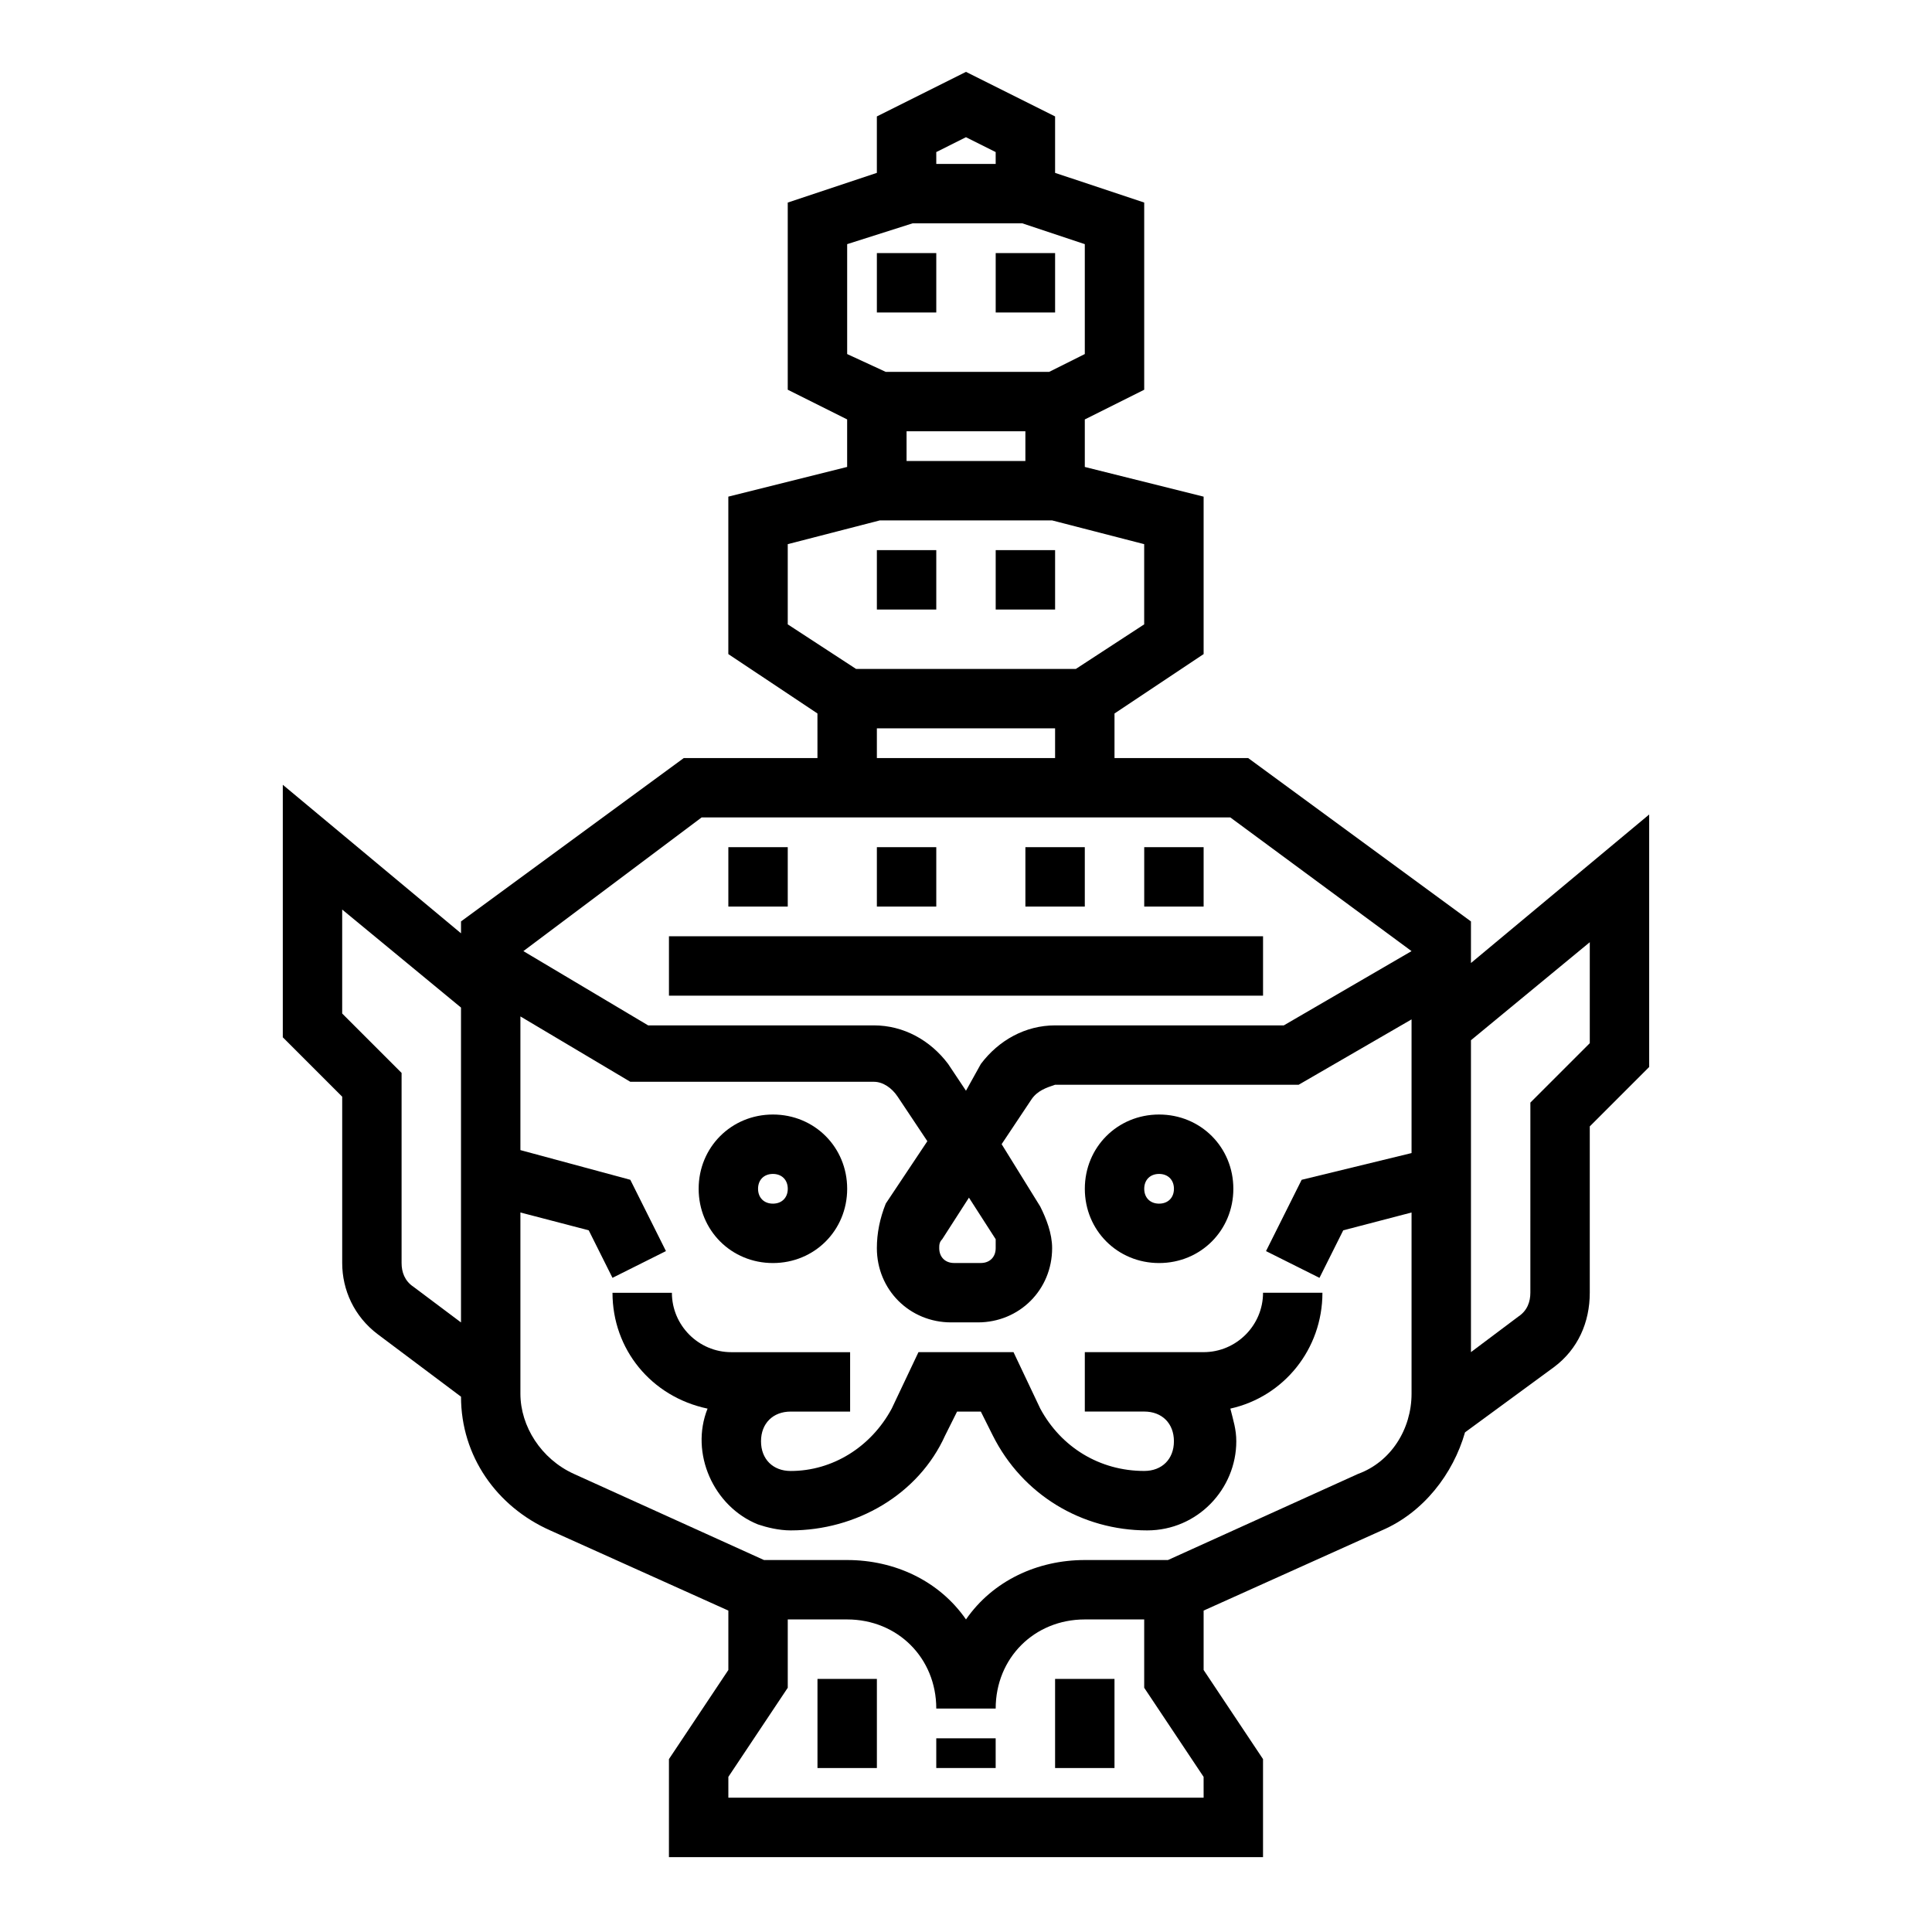
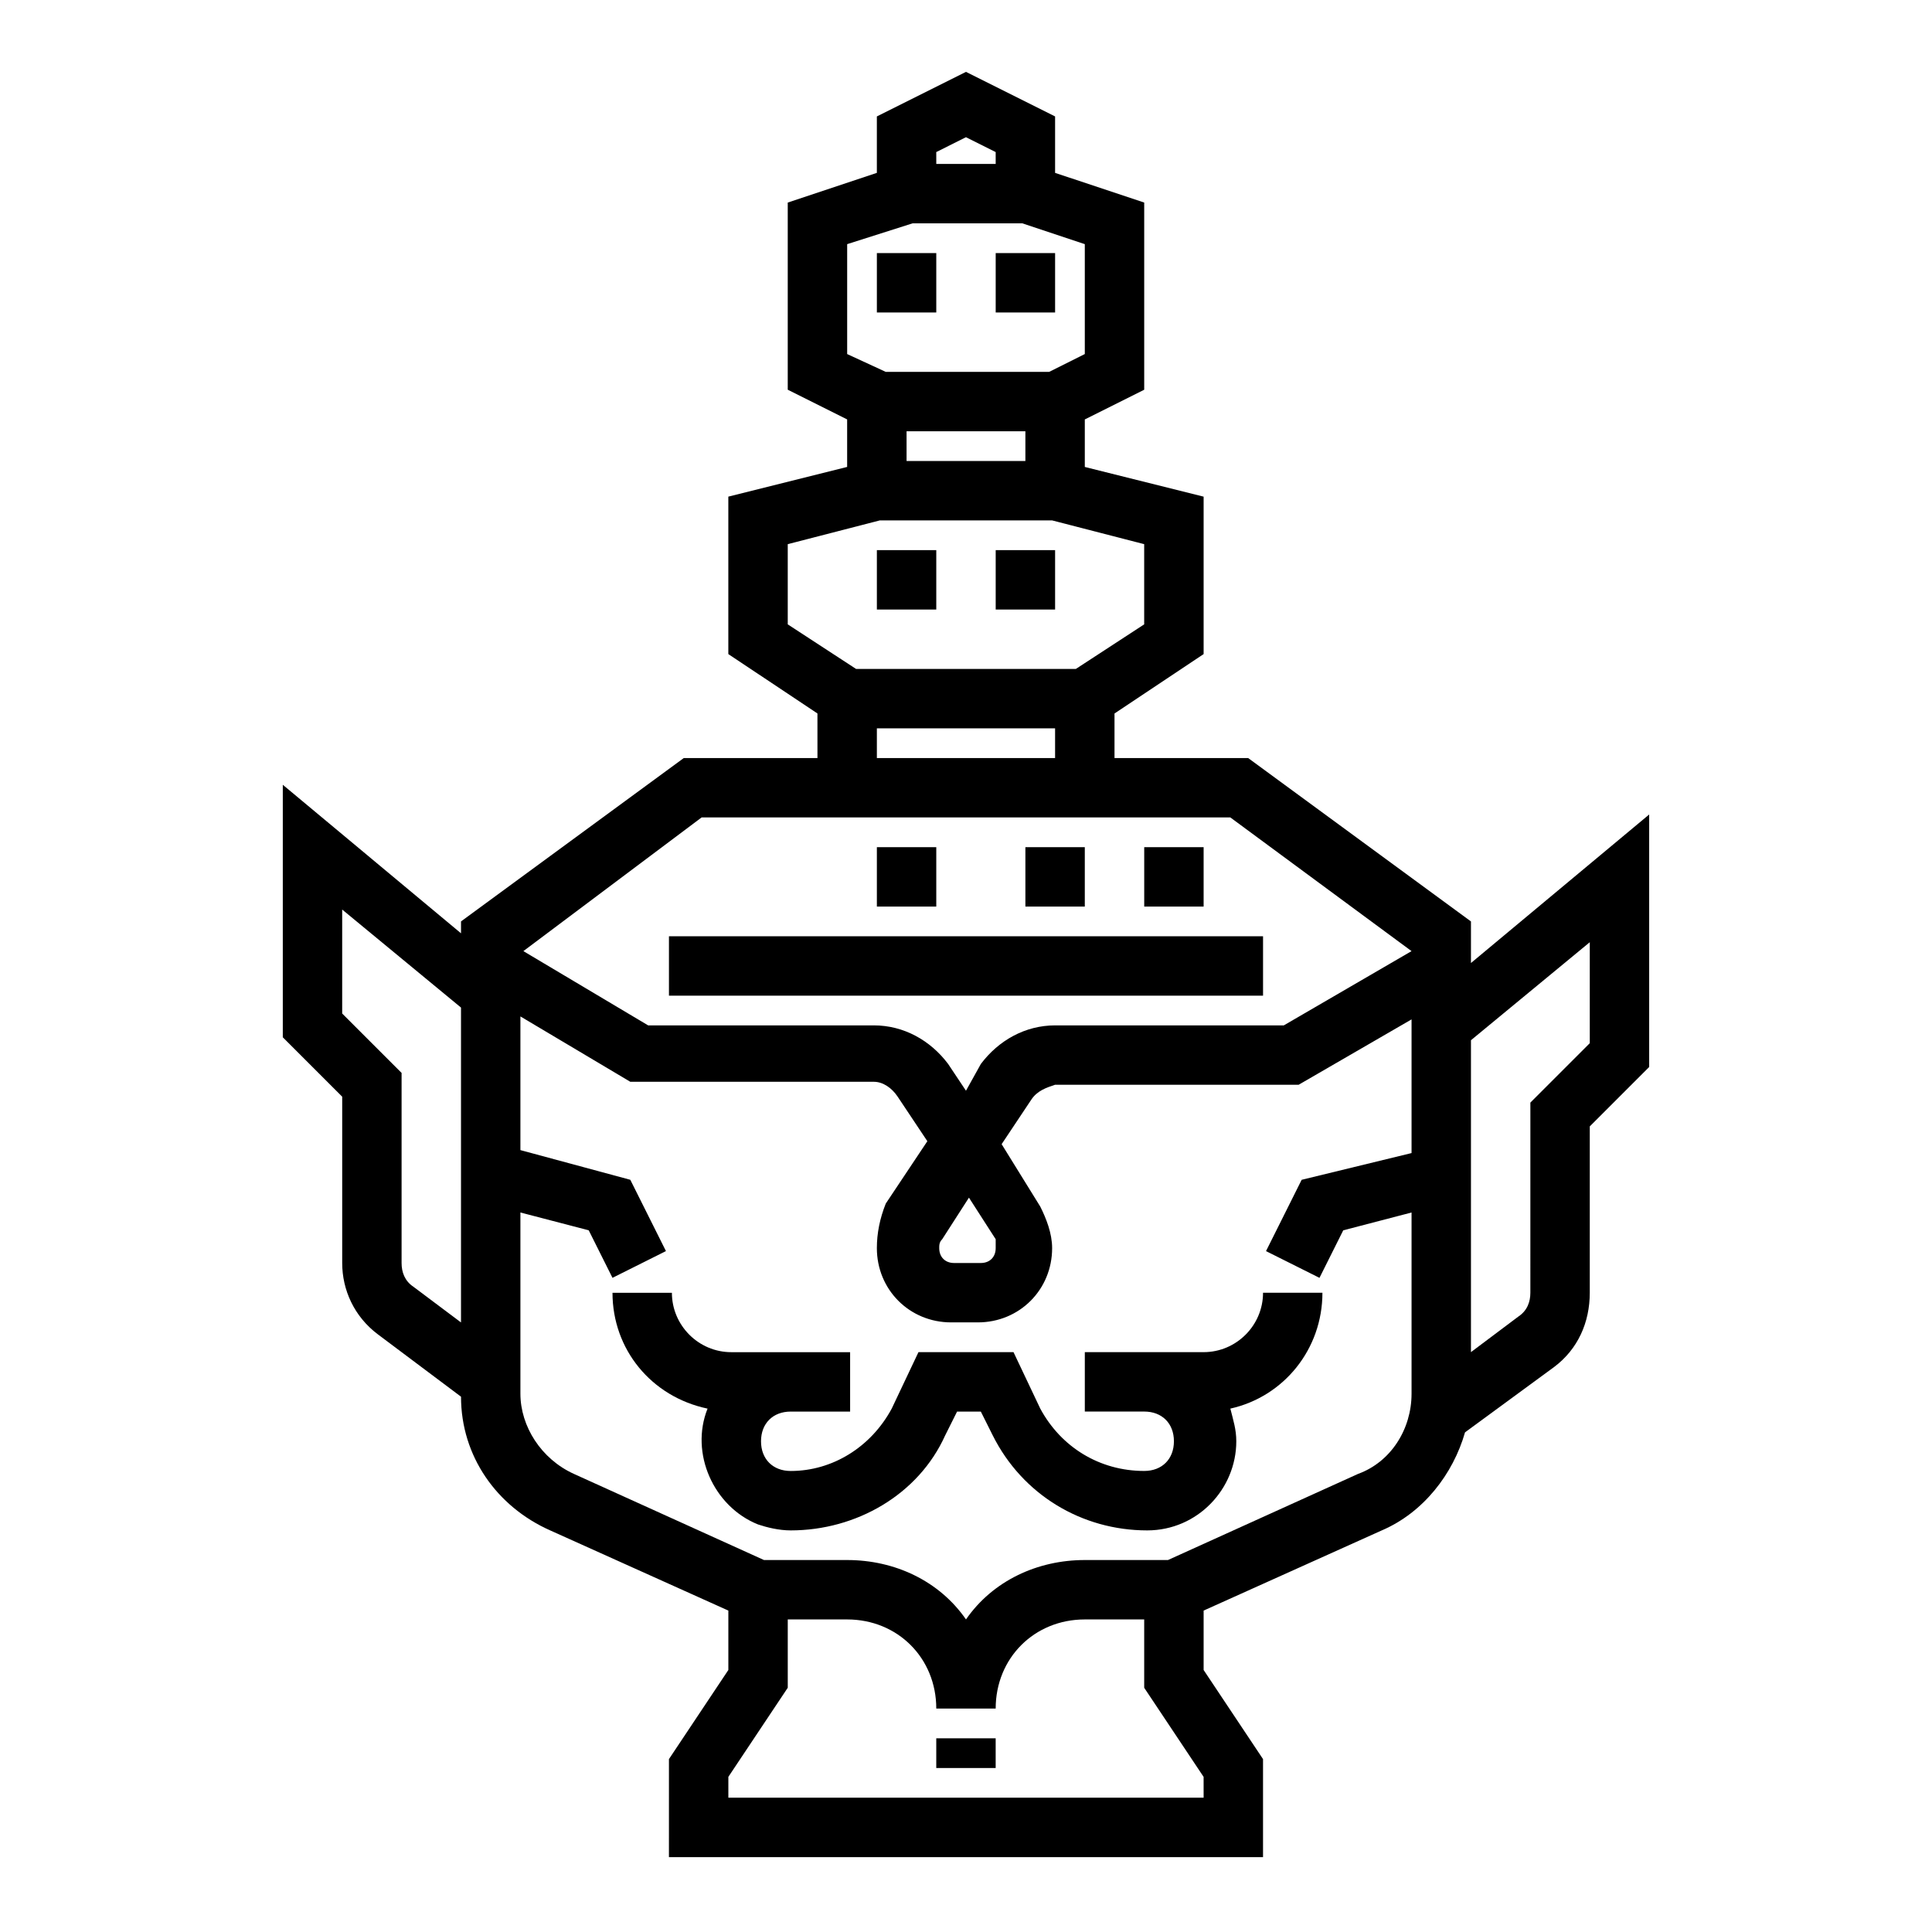
<svg xmlns="http://www.w3.org/2000/svg" fill="#000000" width="800px" height="800px" version="1.1" viewBox="144 144 512 512">
  <g>
    <path d="m392.12 604.67h15.742v7.871h-15.742z" />
-     <path d="m360.64 588.93h15.742v23.617h-15.742z" />
-     <path d="m423.61 588.93h15.742v23.617h-15.742z" />
-     <path d="m451.17 478.72c-11.02 0-19.68-8.66-19.68-19.68 0-11.02 8.66-19.68 19.68-19.68s19.68 8.66 19.68 19.68c0 11.02-8.66 19.68-19.68 19.68zm0-23.617c-2.363 0-3.938 1.574-3.938 3.938 0 2.363 1.574 3.938 3.938 3.938s3.938-1.574 3.938-3.938c-0.004-2.363-1.578-3.938-3.938-3.938z" />
-     <path d="m348.83 478.72c-11.02 0-19.68-8.66-19.68-19.68 0-11.02 8.66-19.68 19.68-19.68s19.68 8.66 19.68 19.68c0 11.02-8.66 19.68-19.68 19.68zm0-23.617c-2.363 0-3.938 1.574-3.938 3.938 0 2.363 1.574 3.938 3.938 3.938s3.938-1.574 3.938-3.938c-0.004-2.363-1.578-3.938-3.938-3.938z" />
    <path d="m494.46 486.59h-15.742c0 8.66-7.086 15.742-15.742 15.742h-31.488v15.742h15.742c4.723 0 7.871 3.148 7.871 7.871 0 4.723-3.148 7.871-7.871 7.871-11.809 0-22.043-6.297-27.551-16.531l-7.086-14.949h-25.191l-7.086 14.957c-5.512 10.234-15.742 16.531-26.766 16.531-4.723 0-7.871-3.148-7.871-7.871s3.148-7.871 7.871-7.871h15.742v-15.742h-31.488c-8.66 0-15.742-7.086-15.742-15.742h-15.742c0 14.957 10.234 27.551 25.191 30.699-4.723 11.809 1.574 25.977 13.383 30.699 2.363 0.789 5.512 1.574 8.66 1.574 17.32 0 33.852-9.445 40.934-25.191l3.148-6.297h6.297l3.148 6.297c7.871 15.742 23.617 25.191 40.934 25.191 13.383 0 23.617-11.02 23.617-23.617 0-3.148-0.789-5.512-1.574-8.66 14.172-3.148 24.402-15.746 24.402-30.703z" />
    <path d="m376.38 289.79h15.742v15.742h-15.742z" />
    <path d="m407.87 289.79h15.742v15.742h-15.742z" />
    <path d="m376.38 211.07h15.742v15.742h-15.742z" />
    <path d="m407.87 211.07h15.742v15.742h-15.742z" />
    <path d="m321.28 392.12h157.44v15.742h-157.44z" />
    <path d="m447.23 368.51h15.742v15.742h-15.742z" />
    <path d="m415.74 368.51h15.742v15.742h-15.742z" />
    <path d="m376.38 368.51h15.742v15.742h-15.742z" />
-     <path d="m337.02 368.51h15.742v15.742h-15.742z" />
    <path d="m533.82 399.21v-11.02l-59.043-43.297h-35.422v-11.809l23.617-15.742v-41.723l-31.488-7.871v-12.594l15.742-7.871v-49.598l-23.617-7.871v-14.957l-23.617-11.809-23.617 11.809v14.957l-23.617 7.871v49.594l15.742 7.871v12.594l-31.488 7.871v41.723l23.617 15.742 0.004 11.812h-35.426l-59.035 43.297v3.148l-47.23-39.359v66.914l15.742 15.742v44.082c0 7.086 3.148 14.168 9.445 18.895l22.043 16.531c0 15.742 9.445 29.125 23.617 35.426l47.23 21.254v15.742l-15.742 23.617-0.004 25.977h157.44v-25.977l-15.742-23.617v-15.742l47.23-21.254c11.02-4.723 18.895-14.957 22.043-25.977l23.617-17.32c6.297-4.727 9.445-11.812 9.445-19.684v-44.082l15.742-15.742v-66.914zm-267.65 95.25-12.594-9.445c-2.363-1.574-3.152-3.934-3.152-6.297v-50.383l-15.742-15.742v-27.551l31.488 25.977zm125.95-310.16 7.871-3.938 7.871 3.938 0.004 3.148h-15.742zm-23.613 24.402 17.316-5.508h29.125l16.535 5.508v29.125l-9.449 4.727h-43.297l-10.23-4.723zm47.23 49.594v7.871h-31.488v-7.871zm-62.977 51.168v-21.254l24.402-6.297h45.656l24.402 6.297v21.254l-18.102 11.809h-58.254zm70.848 27.555v7.871h-47.23v-7.871zm-93.676 23.613h140.12l48.02 35.426-33.848 19.68h-60.613c-7.871 0-14.957 3.938-19.68 10.234l-3.938 7.086-4.723-7.086c-4.723-6.297-11.809-10.234-19.68-10.234h-59.828l-33.062-19.68zm77.934 114.14c0 2.363-1.574 3.938-3.938 3.938h-7.086c-2.363 0-3.938-1.574-3.938-3.938 0-0.789 0-1.574 0.789-2.363l7.086-11.02 7.086 11.02v2.363zm55.105 145.63h-125.95v-5.512l15.742-23.617v-18.102h15.742c13.383 0 23.617 10.234 23.617 23.617h15.742c0-13.383 10.234-23.617 23.617-23.617h15.742v18.105l15.742 23.617zm40.934-85.805-50.383 22.828h-22.039c-12.594 0-24.402 5.512-31.488 15.742-7.086-10.234-18.895-15.742-31.488-15.742h-22.043l-50.383-22.828c-8.66-3.938-14.168-12.594-14.168-21.254v-48.02l18.105 4.723 6.297 12.594 14.168-7.086-9.445-18.895-29.125-7.867v-35.426l29.125 17.32h64.551c2.363 0 4.723 1.574 6.297 3.938l7.871 11.809-11.02 16.531c-1.574 3.934-2.359 7.871-2.359 11.805 0 11.02 8.66 19.68 19.68 19.68h7.086c11.02 0 19.68-8.66 19.68-19.68 0-3.938-1.574-7.871-3.148-11.02l-10.234-16.531 7.871-11.809c1.574-2.363 3.938-3.148 6.297-3.938h64.551l29.914-17.32v35.426l-29.125 7.086-9.445 18.895 14.168 7.086 6.297-12.594 18.105-4.723v48.02c0 9.441-5.508 18.102-14.168 21.25zm61.402-114.14-15.742 15.742-0.004 50.383c0 2.363-0.789 4.723-3.148 6.297l-12.594 9.449v-82.656l31.488-25.977z" />
  </g>
</svg>